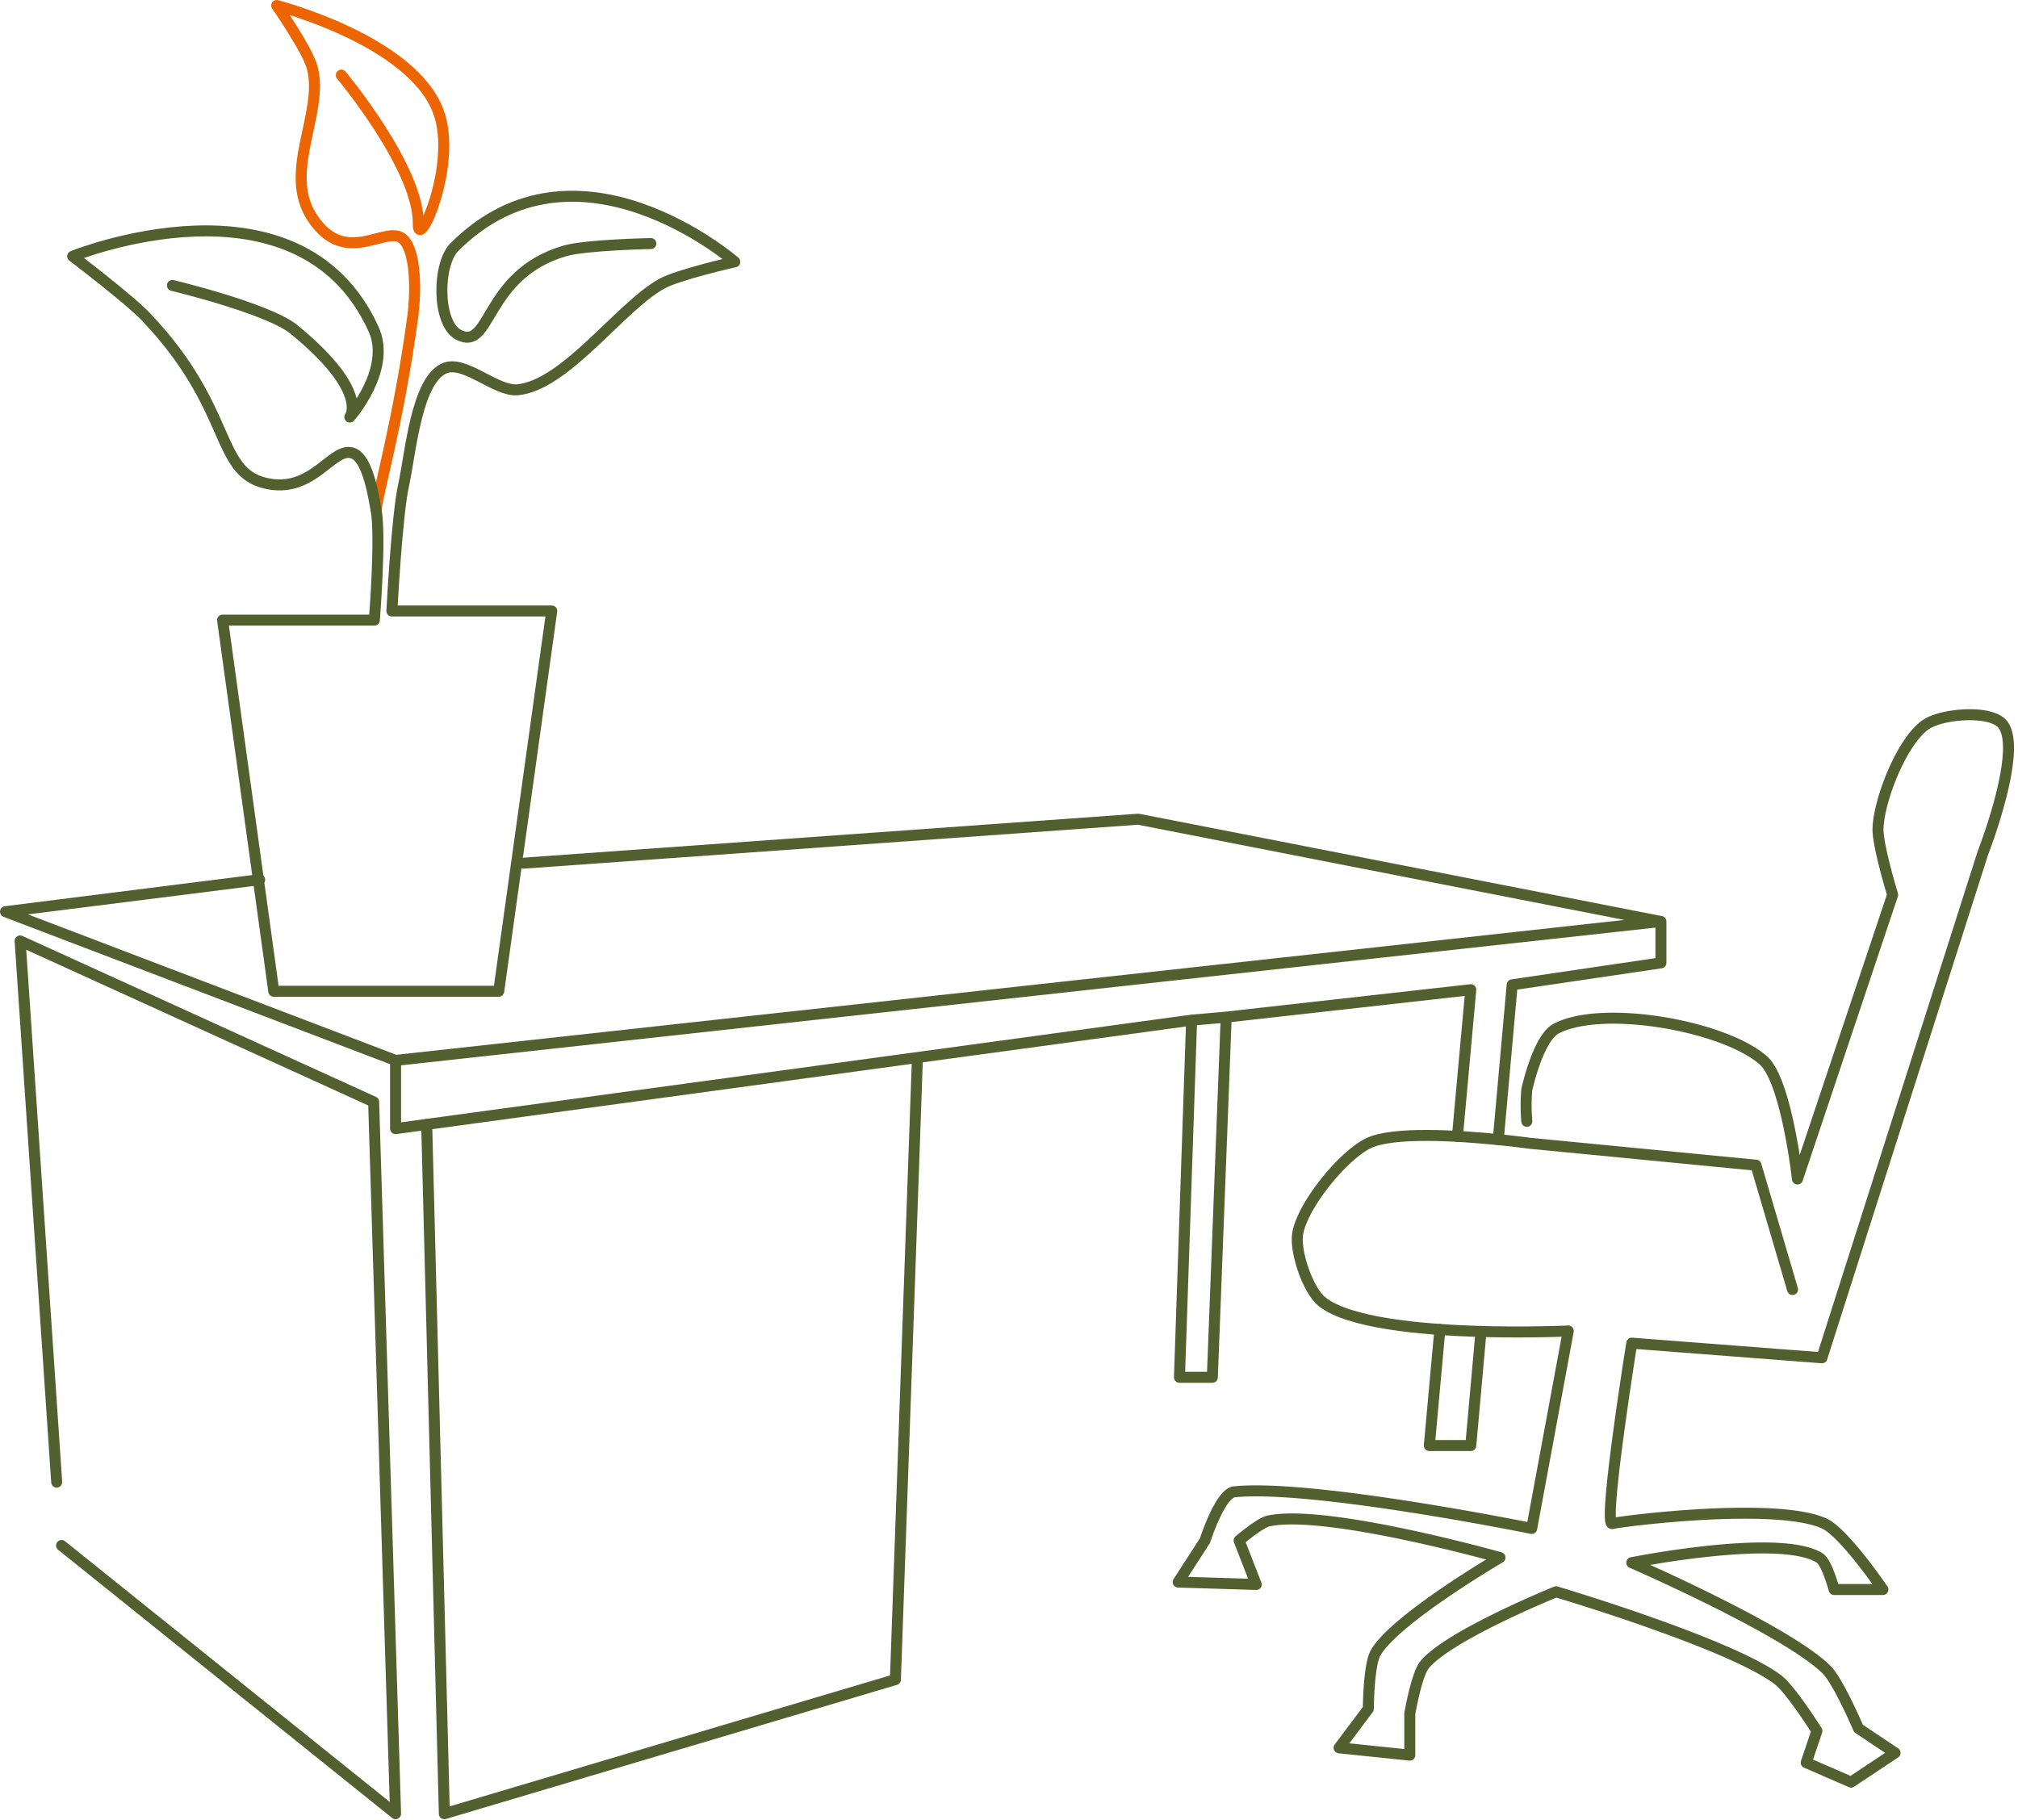
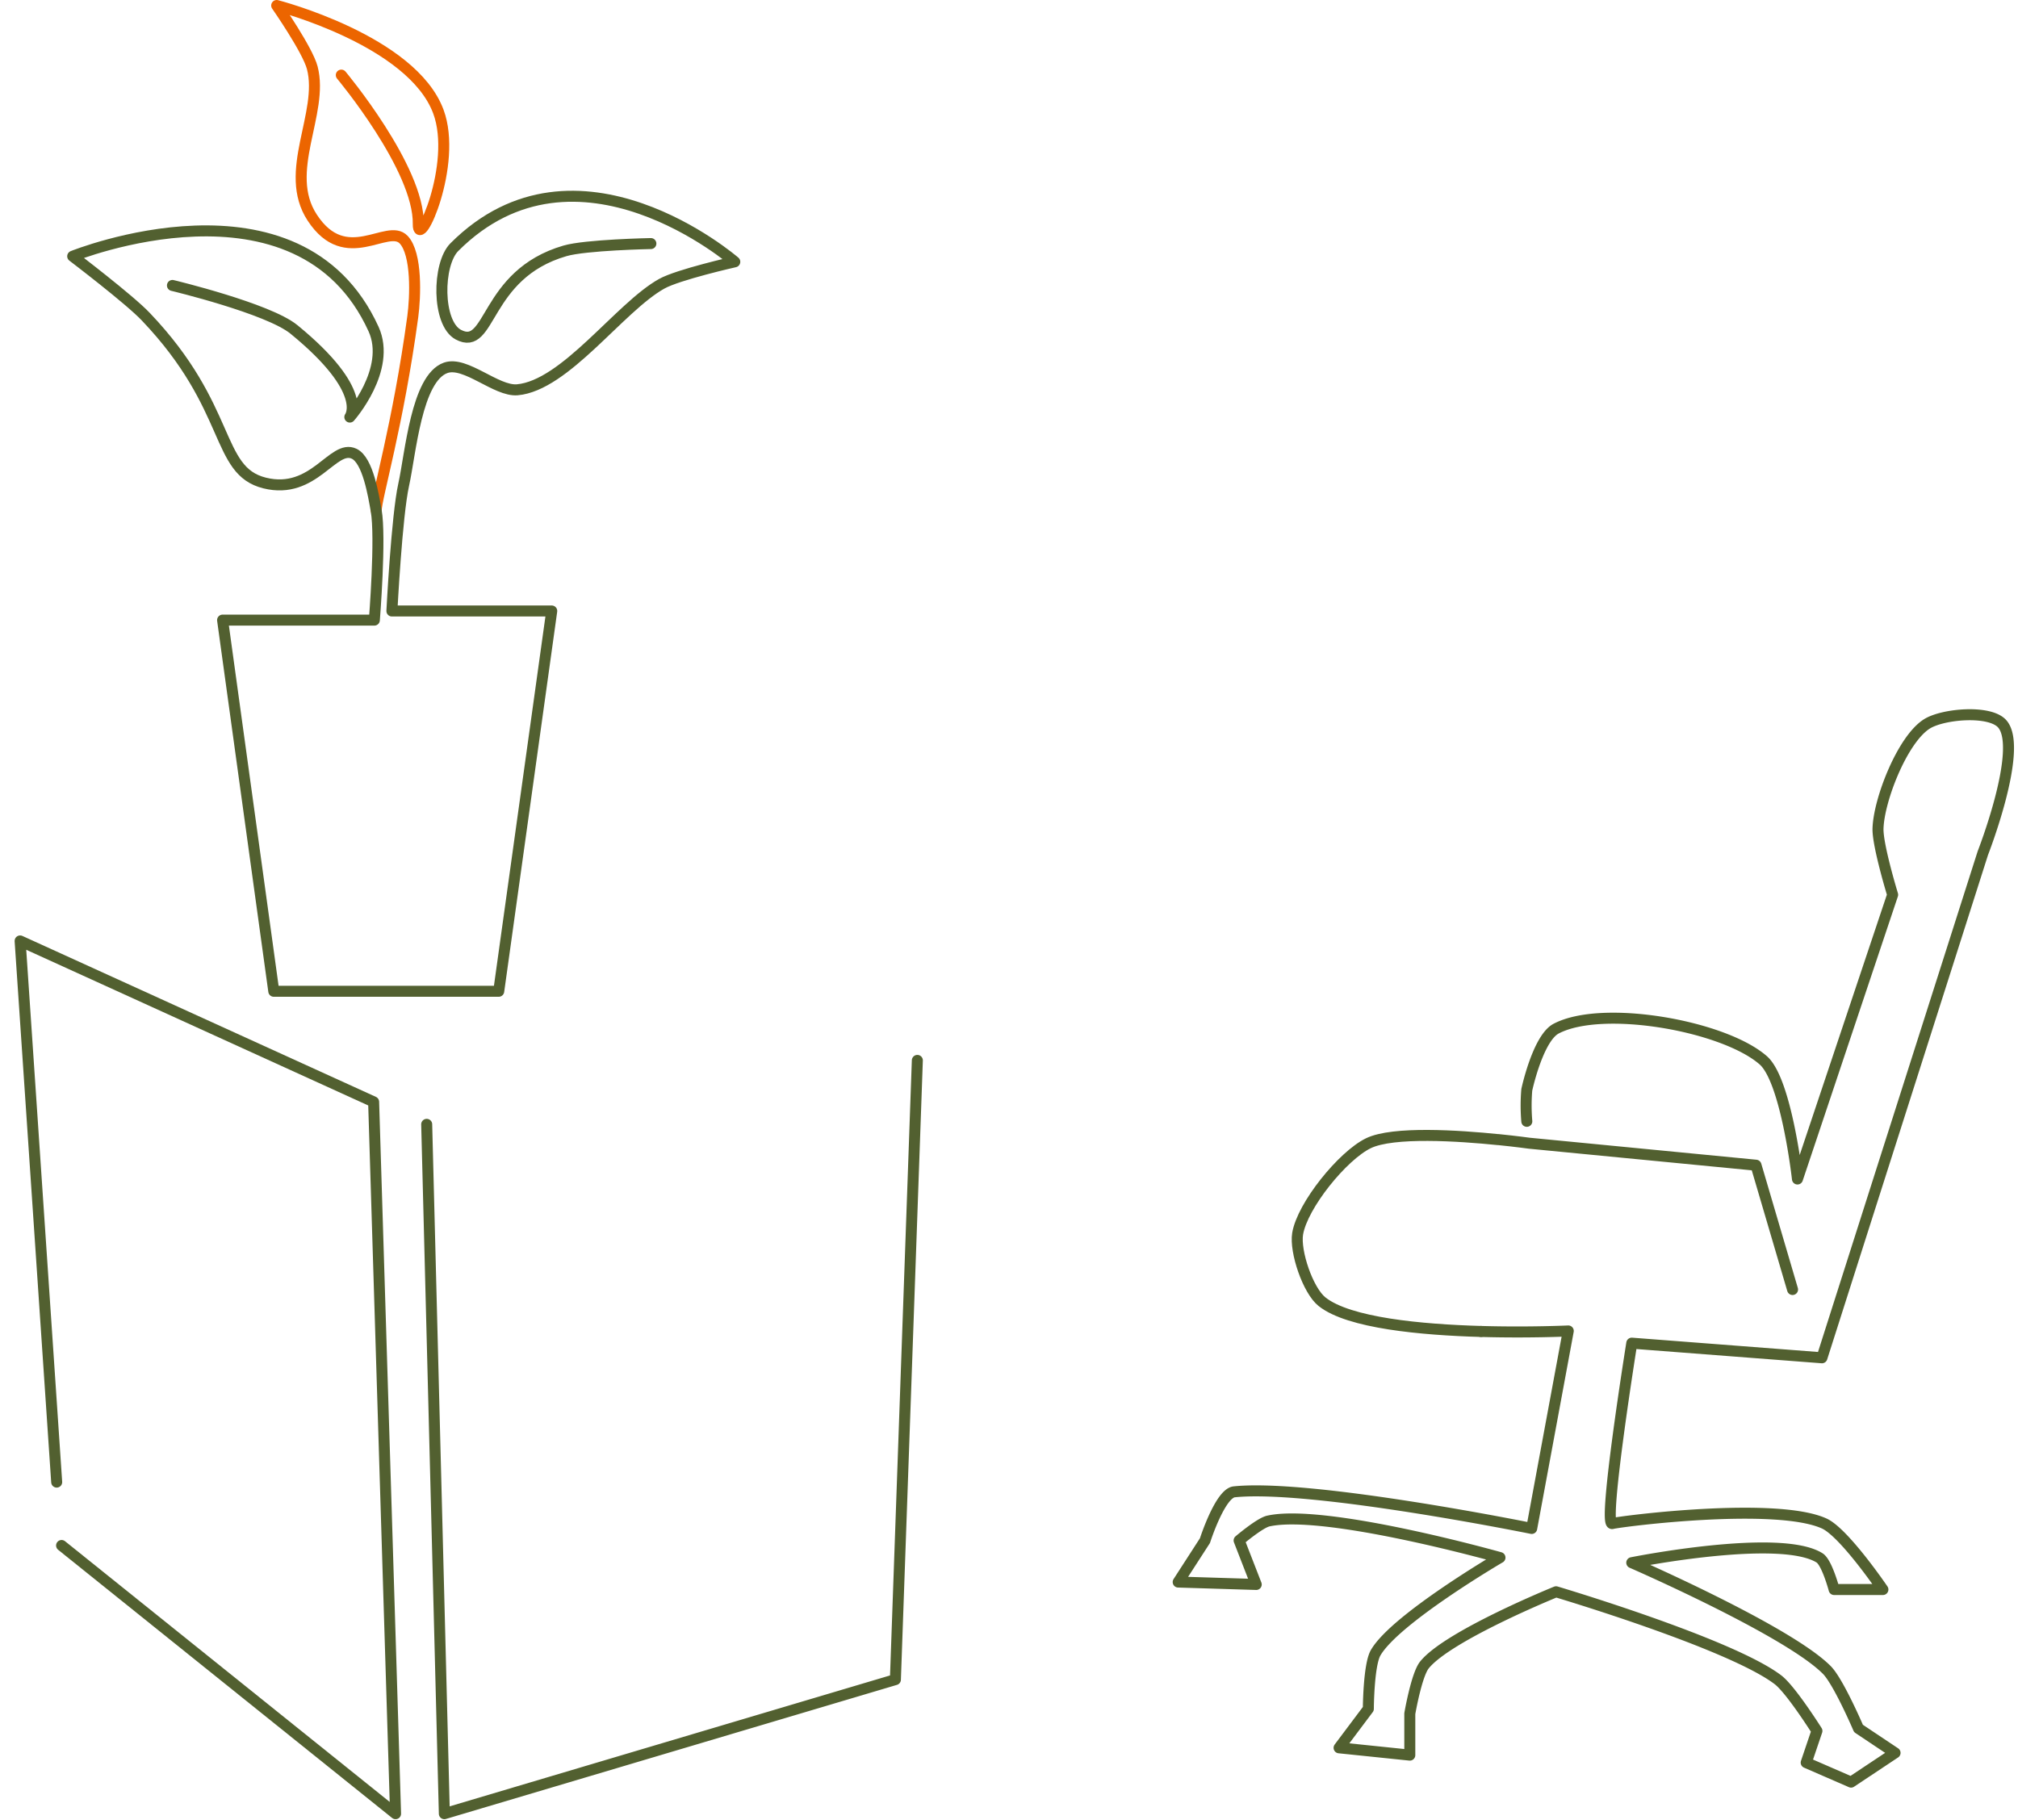
<svg xmlns="http://www.w3.org/2000/svg" width="367" height="331" fill="none">
  <path d="m10.31 269.575-6.65-98.43 64.29 29.27 3.99 129.47-60.74-48.78" stroke="#526030" stroke-width="2" stroke-linecap="round" stroke-linejoin="round" />
-   <path d="m272.48 207.284 2.53-28.16 27.05-3.99v-7.53L207 149l-111.78 8m121.49 28.554-144.77 19.73v-12.41L1 165.824 47.22 160m169.49 25.554-2.21 64.96h5.98L223 185m-6.29.554L223 185m0 0 22.24-2.493 22.24-2.493-2.43 26.68m-3.19 35.12-1.92 21.11h7.54l1.86-20.75m-197.4-49.3 230.12-25.27" stroke="#526030" stroke-width="2" stroke-linecap="round" stroke-linejoin="round" />
  <path d="m77.6 204.505 3.21 125.38 82.03-24.39 3.99-112.62m102.51 49.299c8.71.25 15.87-.09 15.87-.09l-6.65 35.92s-40-8.11-54.1-6.66c-2.57.27-5.32 8.87-5.32 8.87l-4.87 7.54 14.19.44-3.11-8s3.76-3.2 5.32-3.54c10.42-2.29 42.12 6.65 42.12 6.65s-19.05 11.14-22.61 17.31c-1.29 2.22-1.33 10.2-1.33 10.2l-5.32 7.09 12.86 1.33v-7.54s1.21-7.06 2.66-8.86c4.29-5.34 23.94-13.31 23.94-13.31s31.7 9.42 40.35 16c2.33 1.76 7.09 9.31 7.09 9.31l-1.95 5.76 8.16 3.55 8-5.32-6.65-4.44s-3.63-8.49-5.76-10.64c-7.14-7.18-35.47-19.51-35.47-19.51s26.89-5.39 34.14-.88c1.35.83 2.66 5.76 2.66 5.76h8.87s-7-10.31-10.65-12c-8.77-4-36.8-.44-38.57 0-1.77.44 3.55-32.81 3.55-32.81l34.58 2.66 29.26-91.78s7.43-19 3.55-23.5c-2.24-2.61-10.85-1.85-13.74 0-4.44 2.82-8.74 13.81-8.87 19.06-.07 3.07 2.66 12 2.66 12l-17.31 51.7s-2-17.87-6.21-21.58c-7.16-6.29-29.26-10.21-37.69-5.76-2.72 1.44-4.64 8.09-5.32 11.09a33.373 33.373 0 0 0 0 5.76" stroke="#526030" stroke-width="2" stroke-linecap="round" stroke-linejoin="round" />
  <path d="M272.48 207.285c-7.17-.73-19.15-1.53-23.63.66-4.69 2.29-12 11.31-12.86 16.47-.52 3.24 1.87 10.31 4.44 12.35 4.88 3.89 18.09 5.1 28.91 5.41m56.66-7.631-6.65-22.61-41.24-4s-2.29-.32-5.63-.66" stroke="#526030" stroke-width="2" stroke-linecap="round" stroke-linejoin="round" />
  <path d="M68.42 92.84c0-2.27 4-15.65 6.65-35.25.48-3.52.8-11.39-1.66-14-2.95-3.09-10.49 5.35-16.62-4-5.48-8.33 2.17-19 0-27.27C55.92 9.03 50.32 1 50.32 1s24.6 6.32 29.41 19.31c3.55 9.59-3.75 25.64-3.66 20.45.18-10.16-14-27.1-14-27.1" stroke="#EC6500" stroke-width="2" stroke-linecap="round" stroke-linejoin="round" />
  <path d="M31.36 51.92s17.44 4.18 22.1 8c13.81 11.29 10.16 15.94 10.16 15.94s7.65-8.64 4.32-16c-13.6-29.88-54.72-13.25-54.72-13.25s10.33 7.85 13.3 11c15.82 16.59 12.6 28 21.6 30.24 9 2.24 12.42-7.16 16.29-5.32 2.5 1.19 3.51 7.59 4 10.31.88 4.91-.33 19.95-.33 19.95h-27.6l9.31 67.51H90.7l9.641-69.17h-29.07s.89-17.32 2.14-22.95c1.25-5.63 2.32-19.41 7.65-21.28 3.59-1.26 9.18 4.31 13 4 8.74-.76 18.61-15 26.27-19.28 3-1.68 13.3-4 13.3-4s-28.75-24.95-51-2.67c-3.11 3.11-3.17 13.83.71 15.91 6.08 3.25 4.61-10.93 19.4-15.23 3.76-1.1 15.63-1.33 15.63-1.33" stroke="#526030" stroke-width="2" stroke-linecap="round" stroke-linejoin="round" />
</svg>